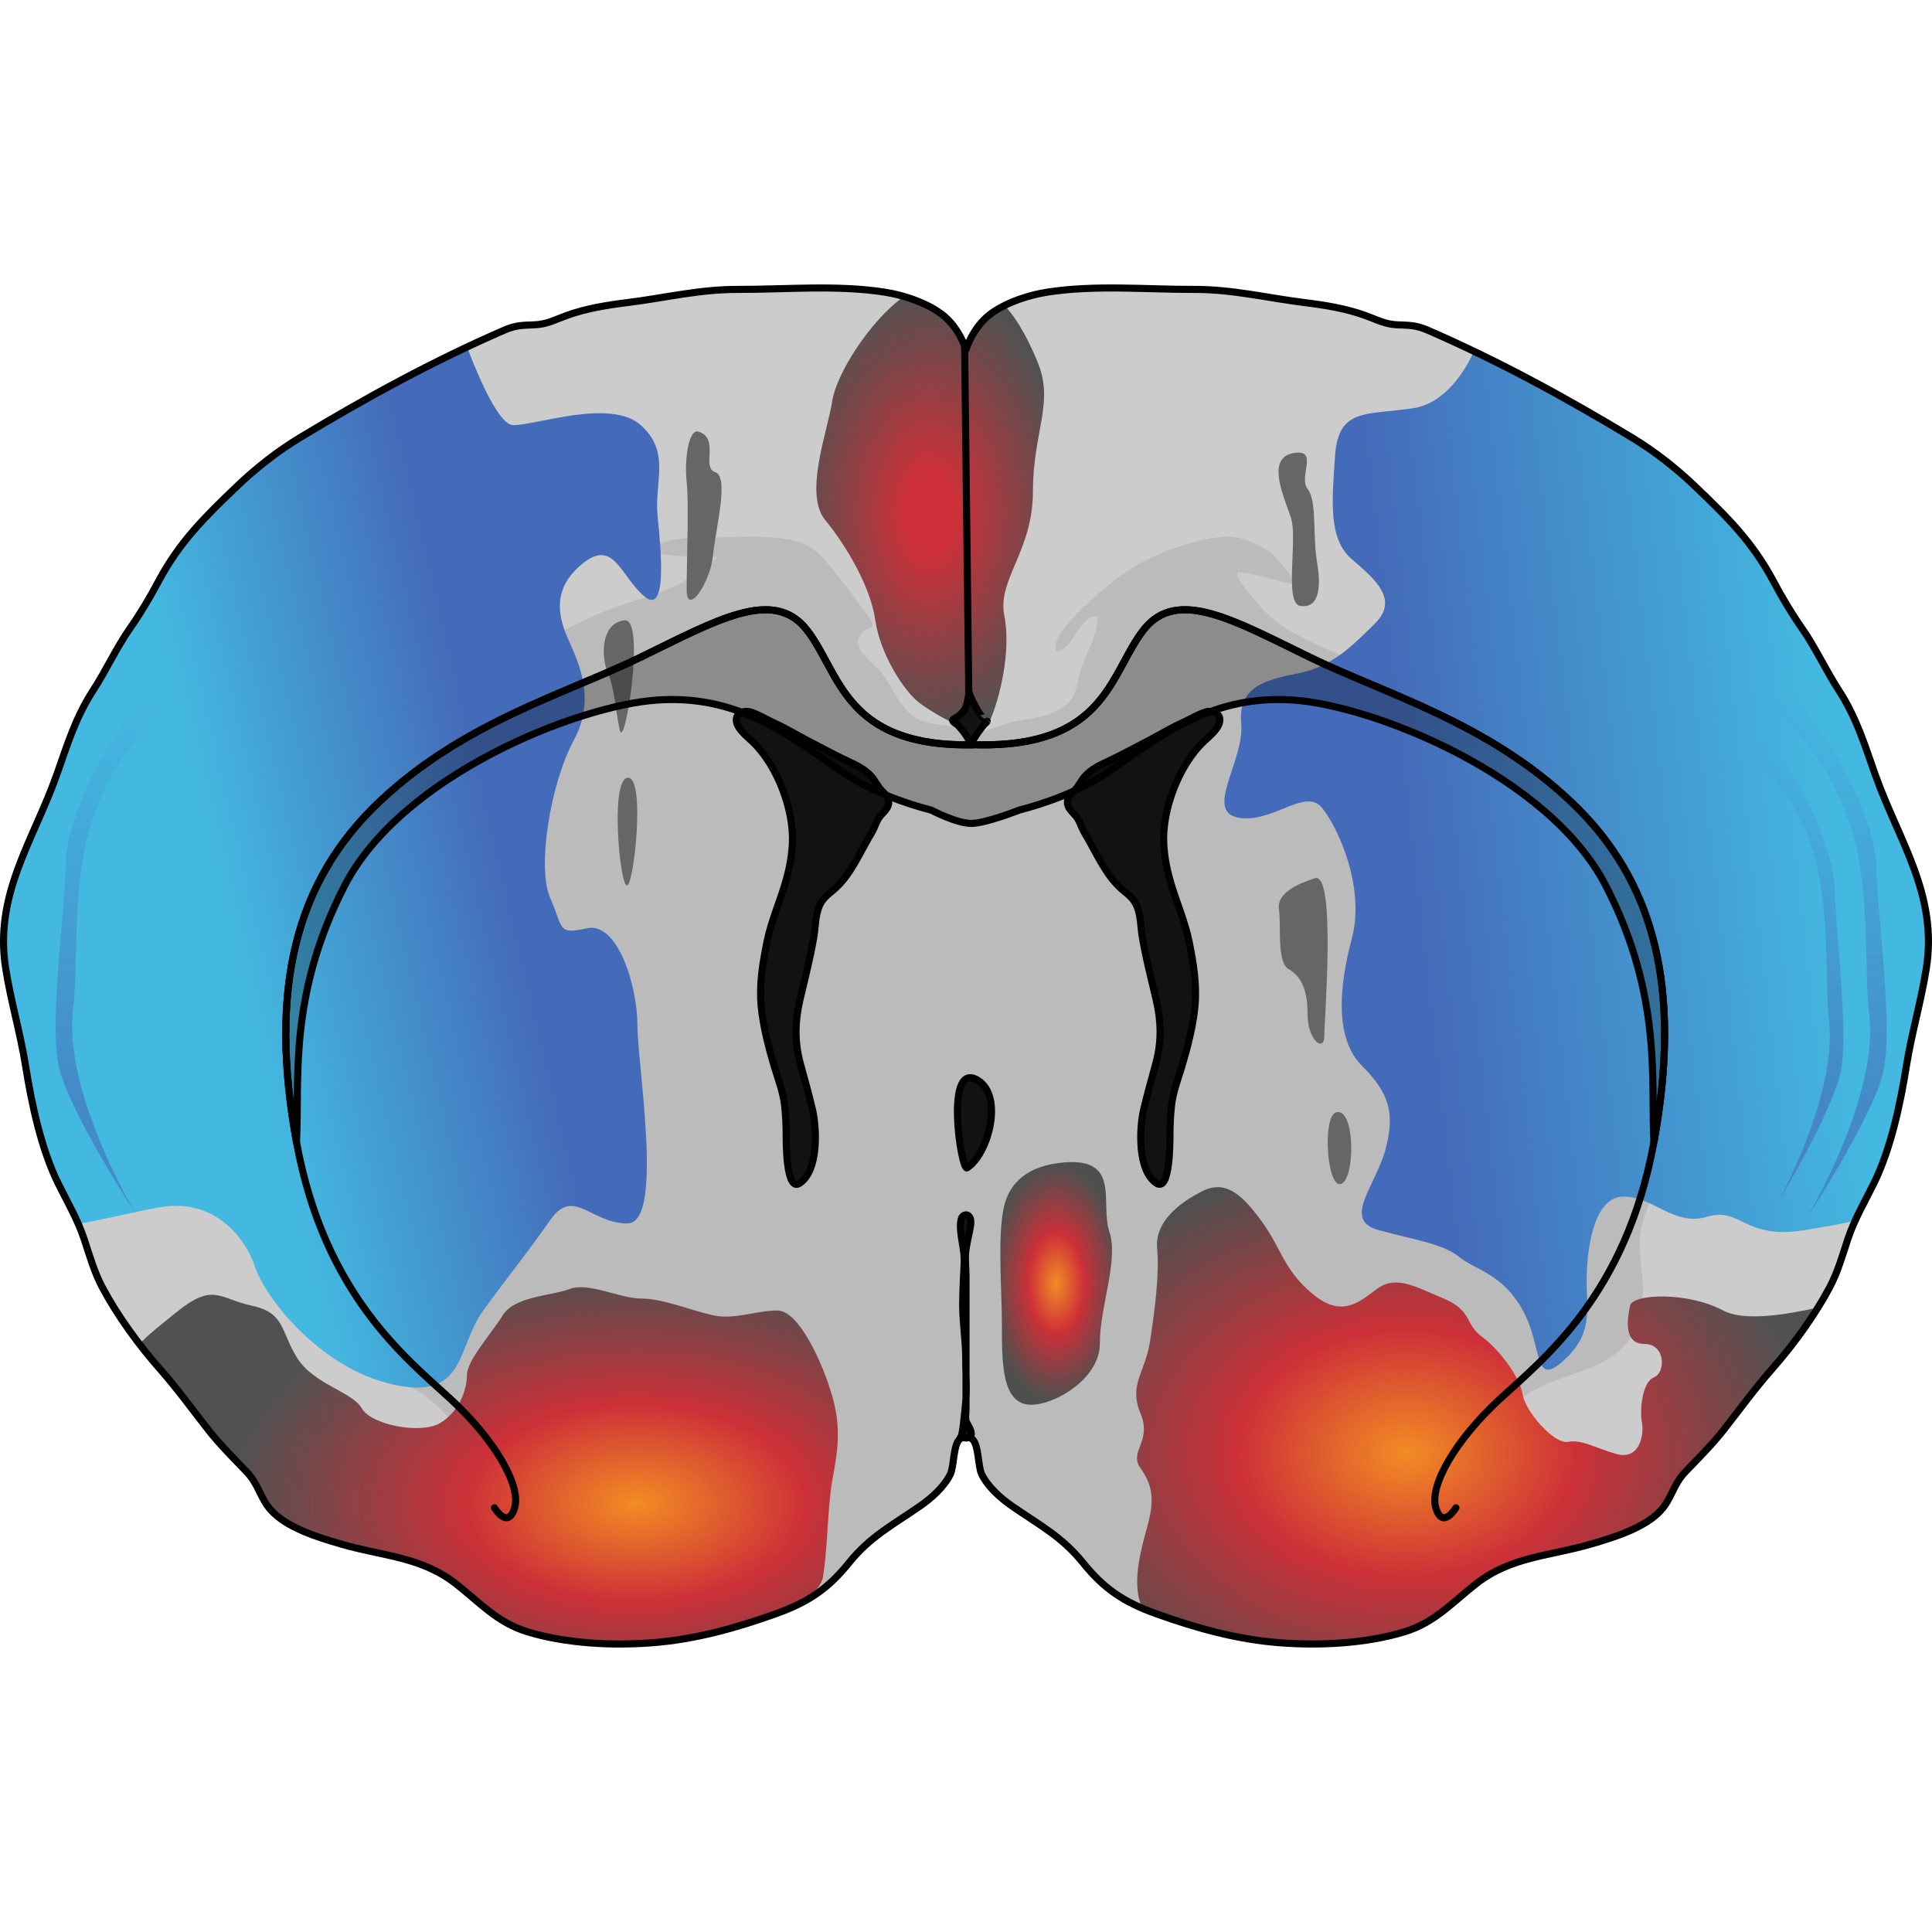
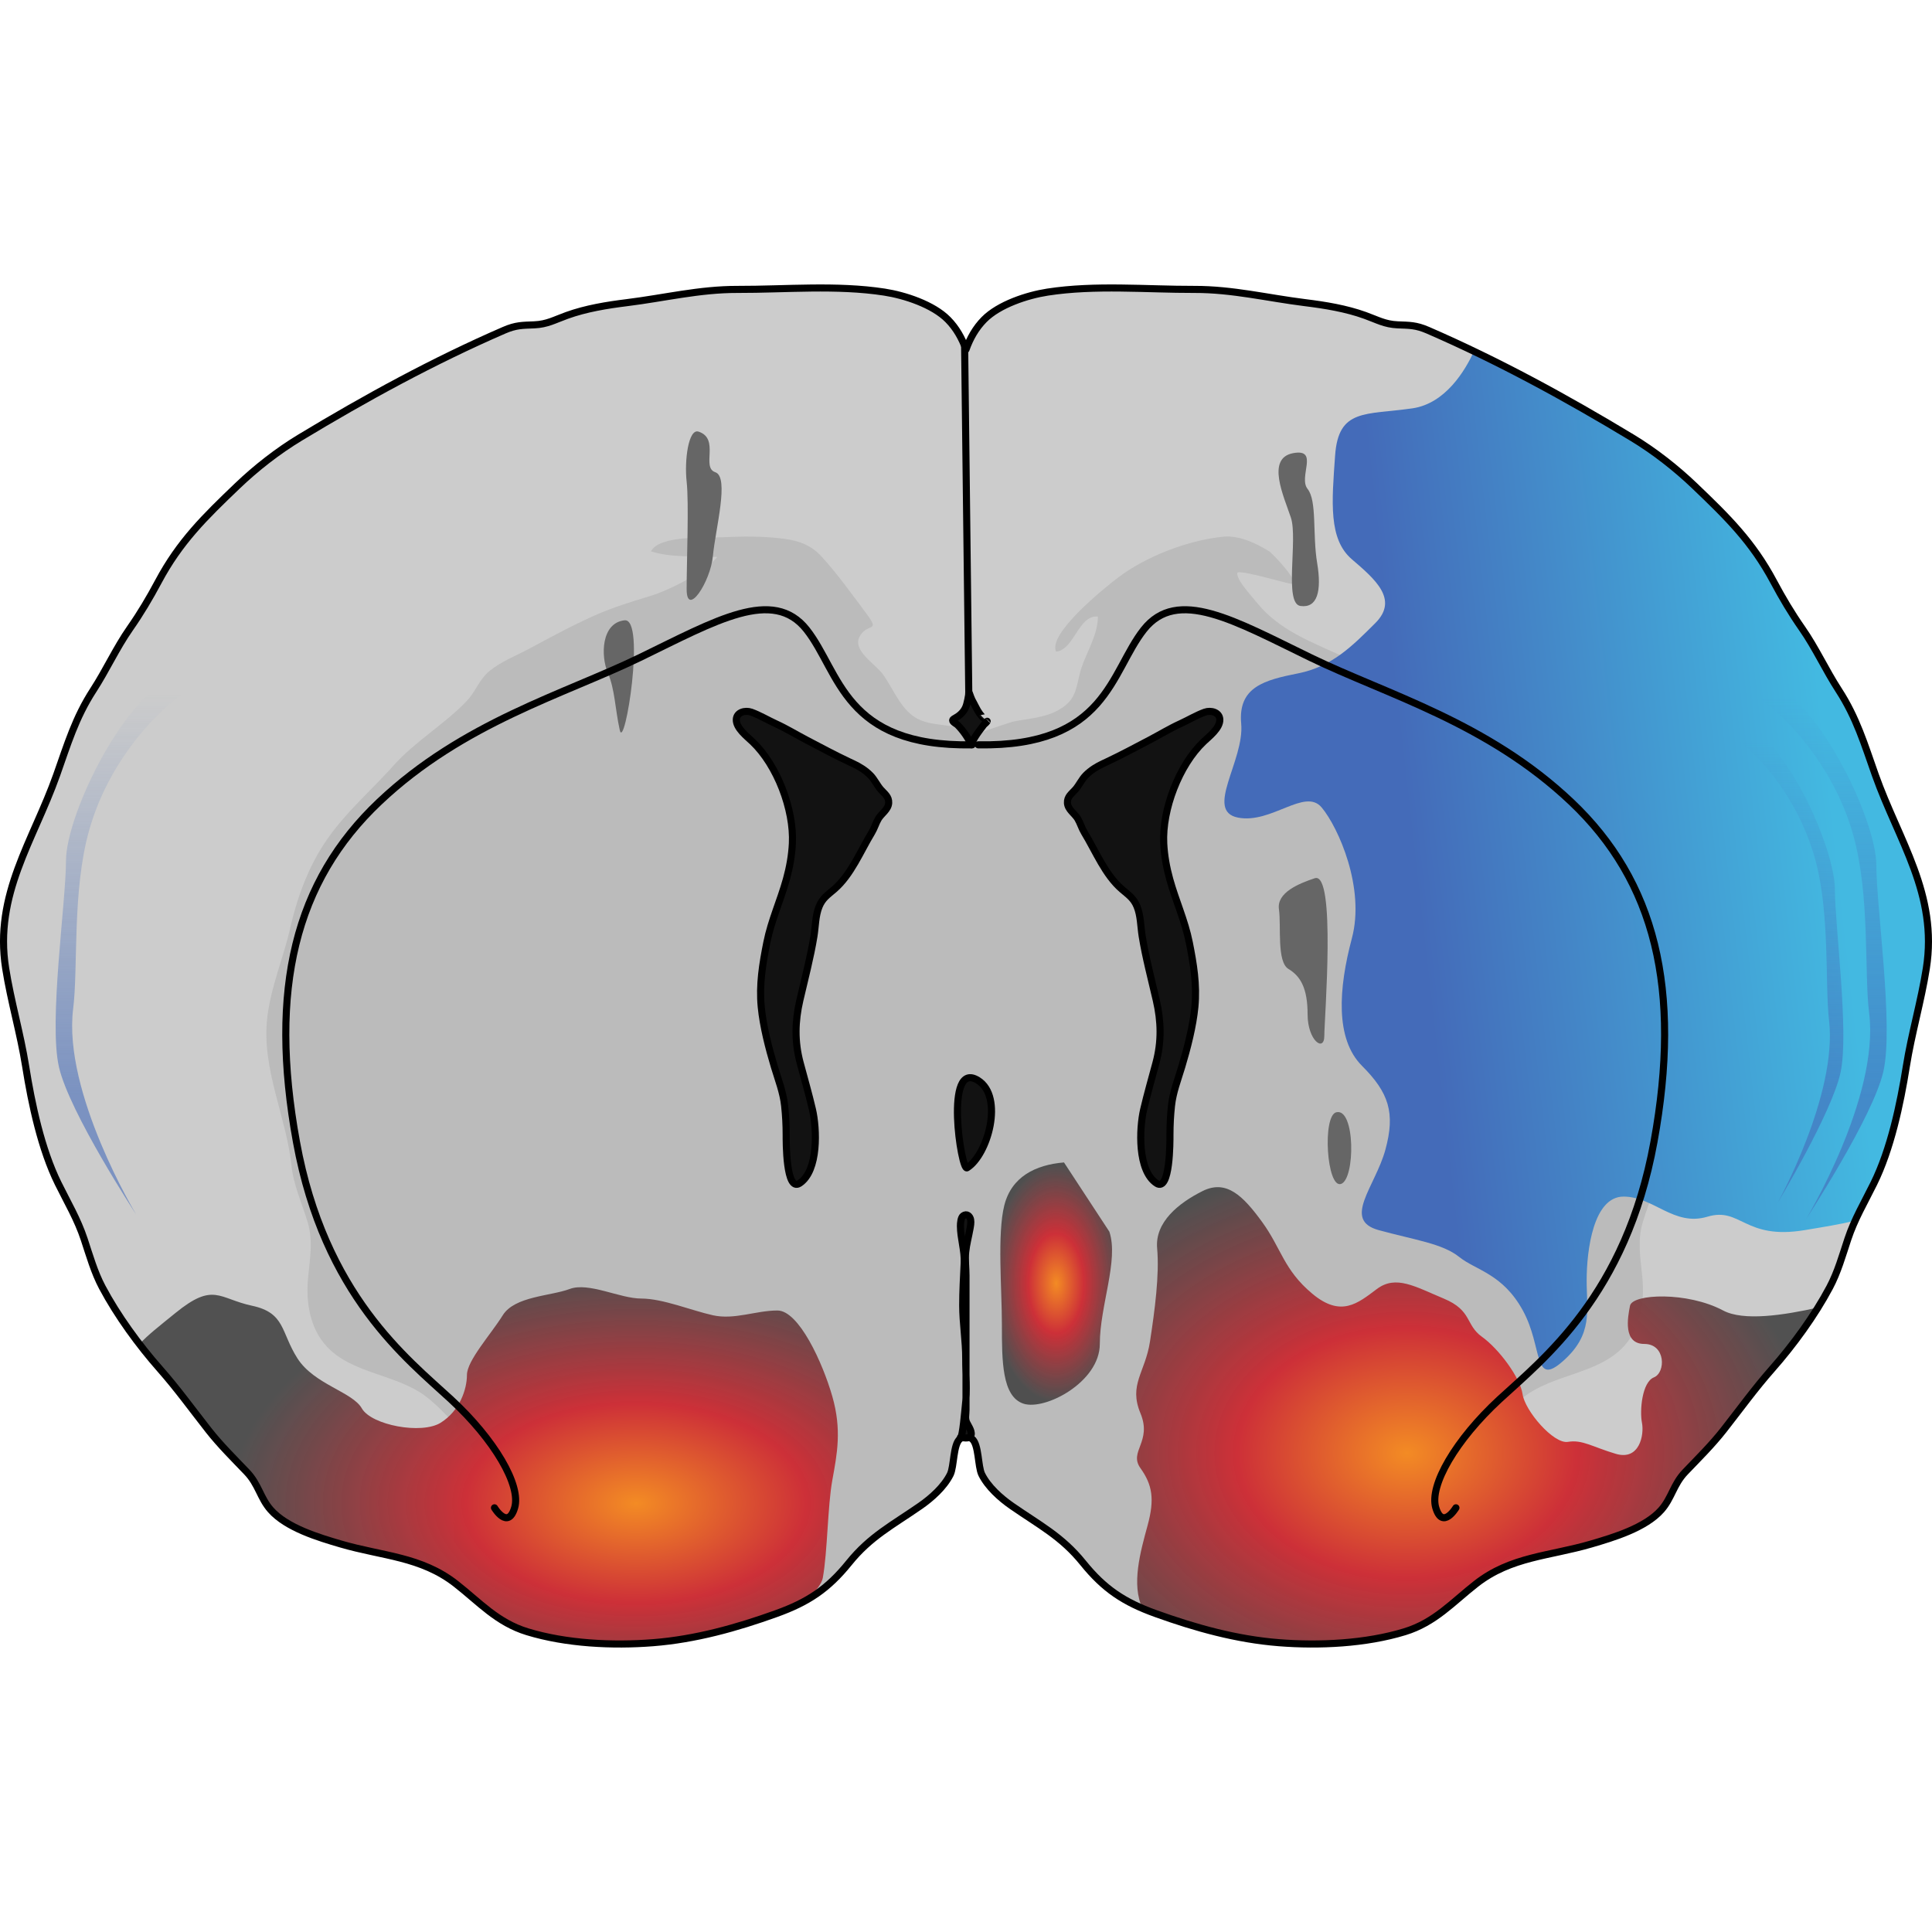
<svg xmlns="http://www.w3.org/2000/svg" version="1.1" id="Camada_1" width="800px" height="800px" viewBox="0 0 272.747 192.432" enable-background="new 0 0 272.747 192.432" xml:space="preserve">
  <g>
    <g>
      <path fill="#CCCCCC" d="M264.74,69.229c-1.537-4.334-2.635-8.056-5.168-11.963c-1.848-2.849-3.246-5.95-5.17-8.705    c-1.496-2.142-2.785-4.311-4.009-6.606c-3.011-5.645-6.552-9.11-11.147-13.506c-2.651-2.537-5.717-4.933-8.86-6.831    c-9.305-5.618-18.811-10.816-28.811-15.156c-1.688-0.732-2.601-0.691-4.262-0.761c-1.815-0.076-2.867-0.707-4.597-1.33    c-2.711-0.977-5.638-1.45-8.484-1.803c-5.312-0.66-10.221-1.881-15.597-1.868c-6.847,0.016-13.989-0.66-20.747,0.38    c-2.866,0.442-6.861,1.745-8.97,3.889c-1.162,1.182-1.979,2.618-2.545,4.212c-0.567-1.593-1.382-3.03-2.546-4.212    c-2.109-2.144-6.105-3.447-8.97-3.889c-6.758-1.04-13.901-0.364-20.746-0.38c-5.377-0.013-10.286,1.208-15.598,1.868    c-2.846,0.353-5.773,0.827-8.484,1.803c-1.73,0.623-2.782,1.254-4.597,1.33c-1.661,0.071-2.573,0.029-4.262,0.761    c-10.001,4.339-19.505,9.538-28.81,15.156c-3.143,1.898-6.21,4.294-8.86,6.831c-4.595,4.396-8.137,7.86-11.148,13.506    c-1.224,2.295-2.513,4.464-4.009,6.606c-1.925,2.754-3.324,5.855-5.17,8.705c-2.534,3.907-3.631,7.629-5.169,11.963    c-3.304,9.312-8.858,16.855-7.205,27.317c0.742,4.694,2.088,9.199,2.828,13.859c0.844,5.308,2.196,11.664,4.58,16.498    c1.322,2.681,2.738,5.051,3.681,7.893c0.758,2.288,1.42,4.642,2.556,6.783c2.122,3.994,5.157,8.157,8.133,11.527    c2.429,2.751,4.579,5.725,6.842,8.61c1.657,2.113,3.569,3.997,5.422,5.935c1.675,1.751,1.891,3.662,3.371,5.341    c2.253,2.553,6.751,3.901,9.922,4.829c5.867,1.715,11.29,1.755,16.222,5.608c3.324,2.597,5.822,5.469,10.081,6.771    c5.498,1.682,12.042,1.998,17.764,1.547c5.96-0.47,11.77-2.083,17.402-4.114c4.466-1.611,7.253-3.449,10.247-7.158    c3.023-3.745,6.138-5.308,10.084-8.052c1.584-1.102,3.339-2.671,4.217-4.429c0.558-1.117,0.392-4.254,1.382-5.027    c0.225-0.174,0.528-0.27,0.842-0.295c0.314,0.025,0.617,0.121,0.842,0.295c0.989,0.773,0.824,3.91,1.382,5.027    c0.878,1.759,2.632,3.328,4.215,4.429c3.946,2.743,7.062,4.306,10.084,8.052c2.994,3.708,5.781,5.547,10.247,7.158    c5.633,2.031,11.442,3.644,17.402,4.114c5.723,0.45,12.265,0.134,17.764-1.547c4.259-1.302,6.756-4.174,10.08-6.771    c4.932-3.854,10.355-3.892,16.222-5.608c3.171-0.928,7.669-2.275,9.922-4.829c1.48-1.679,1.696-3.589,3.371-5.341    c1.853-1.938,3.765-3.822,5.422-5.935c2.263-2.884,4.412-5.859,6.841-8.61c2.976-3.37,6.012-7.532,8.133-11.527    c1.137-2.14,1.799-4.495,2.556-6.783c0.943-2.842,2.359-5.212,3.681-7.893c2.384-4.835,3.736-11.19,4.58-16.498    c0.74-4.66,2.085-9.165,2.828-13.859C273.599,86.084,268.045,78.541,264.74,69.229z" />
      <path fill="#BBBBBB" d="M206.498,169.54c0.811-4.427,5.106-9.66,8.497-12.379c4.177-3.35,10.589-3.282,14.251-7.258    c2.386-2.593,2.928-6.241,2.615-9.658c-0.243-2.658-0.743-5.158,0.049-7.834c0.824-2.786,1.988-5.157,2.299-8.07    c0.732-6.879,4.224-13.616,3.419-20.767c-0.497-4.41-2.277-8.437-3.249-12.725c-0.833-3.676-2.111-7.401-4.057-10.719    c-5.686-9.696-14.892-15.949-24.796-20.786c-5.192-2.536-10.625-4.418-15.86-6.805c-4.342-1.98-9.07-3.713-12.137-7.514    c-0.747-0.925-2.966-3.276-2.872-4.287c0.058-0.614,7.206,1.542,7.677,1.53c1.42-0.038-2.815-4.374-3.083-4.542    c-1.901-1.194-4.313-2.345-6.593-2.114c-4.972,0.504-10.941,2.795-14.894,5.825c-1.883,1.444-9.857,7.852-8.674,10.4    c2.586-0.259,3.151-5.236,5.906-4.948c-0.008,2.878-1.97,5.483-2.606,8.236c-0.532,2.299-0.661,3.689-3.052,5.005    c-1.865,1.026-4.074,1.155-6.124,1.54c-0.454,0.084-5.81,1.835-5.541,2.056c-2.543-2.079-6.113-1.028-8.558-2.653    c-2.101-1.397-3.053-4.072-4.477-6.05c-1.014-1.41-4.312-3.31-3.3-5.285c1.028-2.007,2.996-0.564,1.042-3.181    c-2.033-2.72-4.061-5.578-6.347-8.092c-1.488-1.637-3.197-2.282-5.329-2.561c-2.893-0.377-5.775-0.359-8.707-0.216    c-2.228,0.108-8.898-0.339-10.101,1.99c3.026,0.954,6.146,0.598,9.373,0.795c-1.875,2.234-6.783,4.691-9.521,5.522    c-2.613,0.793-5.267,1.607-7.802,2.736c-3.155,1.405-6.224,3.075-9.27,4.709c-1.855,0.995-3.918,1.773-5.56,3.119    c-1.485,1.217-1.947,2.913-3.274,4.294c-3.167,3.293-7.202,5.616-10.26,9.033c-3.701,4.134-7.682,7.346-10.555,12.246    c-1.945,3.317-3.224,7.041-4.057,10.719c-0.972,4.288-2.752,8.315-3.248,12.725c-0.805,7.151,2.686,13.889,3.419,20.767    c0.31,2.913,1.475,5.284,2.3,8.07c0.791,2.676,0.291,5.176,0.048,7.834c-0.312,3.416,0.229,7.065,2.616,9.658    c3.661,3.976,10.074,3.908,14.251,7.258c3.391,2.719,7.686,7.952,8.497,12.379c0.407,2.22-1.527,7.379-4.611,5.3    c-0.125-0.084-0.239-0.191-0.348-0.311c0.409,2.053,0.161,6.352-1.705,7.457c0.734,0.414,1.459,0.884,2.171,1.442    c3.324,2.597,5.822,5.469,10.081,6.771c5.498,1.682,12.042,1.998,17.764,1.547c5.96-0.47,11.769-2.083,17.402-4.114    c4.466-1.611,7.253-3.449,10.247-7.158c3.023-3.745,6.138-5.308,10.084-8.052c1.584-1.102,3.339-2.671,4.217-4.429    c0.558-1.117,0.392-4.254,1.382-5.027c0.225-0.174,0.528-0.27,0.842-0.295c0.314,0.025,0.617,0.121,0.842,0.295    c0.989,0.773,0.824,3.91,1.382,5.027c0.878,1.759,2.632,3.328,4.215,4.429c3.946,2.743,7.062,4.306,10.084,8.052    c2.994,3.708,5.781,5.547,10.247,7.158c5.633,2.031,11.442,3.644,17.402,4.114c5.723,0.45,12.265,0.134,17.764-1.547    c4.259-1.302,6.756-4.174,10.08-6.771c1.275-0.996,2.583-1.733,3.921-2.315c-1.081-1.704-1.19-4.897-0.854-6.583    c-0.109,0.12-0.224,0.227-0.349,0.311C208.025,176.92,206.091,171.761,206.498,169.54z" />
      <linearGradient id="SVGID_1_" gradientUnits="userSpaceOnUse" x1="31.786" y1="89.594" x2="70.216" y2="80.58">
        <stop offset="0" style="stop-color:#43B9E1" />
        <stop offset="1" style="stop-color:#446BB9" />
      </linearGradient>
-       <path fill="url(#SVGID_1_)" d="M82.414,39.276c4.262-3.315,5.208,1.894,8.523,4.735s2.368-6.629,1.894-11.364    c-0.473-4.735,1.894-8.997-2.367-12.785c-4.262-3.788-14.679,0-17.994,0c-1.908,0-4.598-5.957-6.539-11.017    c-8.101,3.813-15.906,8.146-23.57,12.774c-3.143,1.898-6.21,4.294-8.86,6.831c-4.595,4.396-8.137,7.86-11.148,13.506    c-1.224,2.295-2.512,4.464-4.009,6.606c-1.925,2.754-3.324,5.855-5.17,8.705c-2.534,3.907-3.631,7.629-5.169,11.963    C4.701,78.541-0.852,86.084,0.8,96.546c0.742,4.694,2.087,9.199,2.828,13.858c0.845,5.308,2.196,11.664,4.581,16.498    c0.974,1.976,1.997,3.785,2.847,5.737c4.86-0.89,9.364-2.075,12.169-2.449c7.103-0.947,11.365,4.262,12.785,8.523    s8.997,14.206,19.414,16.573c10.417,2.368,8.997-5.209,12.785-10.417s6.156-8.05,9.47-12.785    c3.315-4.735,5.682,0.474,10.891,0.474c5.208,0,1.42-22.255,1.42-27.938c0-5.682-2.841-14.679-7.103-13.732    c-4.261,0.947-3.315,0-5.209-4.262s0-16.1,3.315-22.255c3.315-6.156,0.473-11.364-0.947-14.679S78.153,42.59,82.414,39.276z" />
      <linearGradient id="SVGID_00000026125001041371829370000016089343449294956680_" gradientUnits="userSpaceOnUse" x1="258.989" y1="76.164" x2="199.696" y2="82.867">
        <stop offset="0" style="stop-color:#43B9E1" />
        <stop offset="1" style="stop-color:#446BB9" />
      </linearGradient>
      <path fill="url(#SVGID_00000026125001041371829370000016089343449294956680_)" d="M259.572,57.266    c-1.847-2.849-3.246-5.95-5.17-8.705c-1.496-2.142-2.785-4.311-4.009-6.606c-3.011-5.645-6.552-9.11-11.147-13.506    c-2.65-2.537-5.717-4.933-8.859-6.831c-7.265-4.386-14.656-8.51-22.304-12.175c-1.233,2.692-4.02,7.38-8.709,8.05    c-6.629,0.947-10.417,0-10.891,6.629c-0.474,6.629-0.947,11.838,2.367,14.679c3.315,2.841,6.629,5.682,3.315,8.997    s-6.156,6.156-10.891,7.103c-4.735,0.947-8.523,1.894-8.05,7.103c0.473,5.209-5.209,12.311-0.474,13.258s9.47-4.262,11.838-1.421    c2.367,2.841,6.156,11.364,4.261,18.467c-1.894,7.103-2.367,14.206,1.421,17.994s4.735,6.629,3.314,11.838    c-1.42,5.209-6.156,9.944-0.947,11.364c5.208,1.421,8.997,1.894,11.364,3.788s6.156,2.368,8.997,7.576s1.421,10.891,5.682,7.103    c4.261-3.788,3.314-7.103,3.314-11.364s0.947-11.838,5.209-11.838s7.103,4.262,11.838,2.841c4.735-1.421,5.209,3.315,13.732,1.894    c2.541-0.423,4.949-0.808,7.137-1.335c0.805-1.773,1.733-3.453,2.627-5.267c2.384-4.835,3.736-11.19,4.58-16.498    c0.74-4.659,2.085-9.165,2.828-13.858c1.652-10.462-3.902-18.005-7.207-27.317C263.203,64.895,262.106,61.173,259.572,57.266z" />
      <g>
        <g>
          <path fill="#666666" d="M98.623,20.777c-1.43-0.477-2.023,4.046-1.686,7.08c0.337,3.034,0,11.126,0,15.172      s3.372-1.011,3.709-4.72c0.337-3.709,2.36-11.126,0.337-11.8C98.96,25.835,101.658,21.789,98.623,20.777z" />
          <path fill="#666666" d="M182.575,23.812c-3.868,0.703-1.349,6.069-0.337,9.103c1.011,3.034-1.011,12.138,1.349,12.475      c2.36,0.337,3.034-2.023,2.36-6.069s0-8.766-1.349-10.452C183.249,27.183,186.284,23.137,182.575,23.812z" />
          <path fill="#666666" d="M88.171,47.413c-3.317,0.369-3.372,5.057-2.36,7.417c1.011,2.36,1.011,5.057,1.686,8.092      S91.206,47.075,88.171,47.413z" />
        </g>
-         <path fill="#666666" d="M88.508,69.665c-2.359,0.59-1.011,15.172,0,15.172S91.206,68.991,88.508,69.665z" />
        <path fill="#666666" d="M185.609,83.825c-2.239,0.746-5.395,2.023-5.057,4.383s-0.337,7.417,1.349,8.429     c1.686,1.011,2.697,2.697,2.697,6.406s2.36,5.395,2.36,3.034C186.958,103.718,188.644,82.814,185.609,83.825z" />
        <path fill="#666666" d="M188.644,116.867c-1.99,0.497-1.349,10.789,0.674,10.115     C191.341,126.307,191.341,116.192,188.644,116.867z" />
      </g>
      <radialGradient id="SVGID_00000129918464115699860000000015485492754786185604_" cx="149.107" cy="141.027" r="9.323" gradientTransform="matrix(1 0 0 1.792 0 -111.704)" gradientUnits="userSpaceOnUse">
        <stop offset="0" style="stop-color:#F38B24" />
        <stop offset="0.419" style="stop-color:#CD3038" />
        <stop offset="1" style="stop-color:#444444;stop-opacity:0.9" />
      </radialGradient>
-       <path fill="url(#SVGID_00000129918464115699860000000015485492754786185604_)" d="M150.208,123.947    c-4.032,0.336-7.417,2.023-8.429,6.069c-1.011,4.046-0.337,11.8-0.337,16.858s0,10.115,3.034,11.126    c3.034,1.011,10.789-3.034,10.789-8.429c0-5.395,2.697-11.8,1.349-15.846C155.265,129.679,158.3,123.273,150.208,123.947z" />
+       <path fill="url(#SVGID_00000129918464115699860000000015485492754786185604_)" d="M150.208,123.947    c-4.032,0.336-7.417,2.023-8.429,6.069c-1.011,4.046-0.337,11.8-0.337,16.858s0,10.115,3.034,11.126    c3.034,1.011,10.789-3.034,10.789-8.429c0-5.395,2.697-11.8,1.349-15.846z" />
      <radialGradient id="SVGID_00000007396615764990235010000001667531189725191566_" cx="198.608" cy="164.941" r="57.071" gradientTransform="matrix(1 0 0 0.735 0 43.756)" gradientUnits="userSpaceOnUse">
        <stop offset="0" style="stop-color:#F38B24" />
        <stop offset="0.419" style="stop-color:#CD3038" />
        <stop offset="1" style="stop-color:#444444;stop-opacity:0.9" />
      </radialGradient>
      <path fill="url(#SVGID_00000007396615764990235010000001667531189725191566_)" d="M256.652,144.431    c-4.821,1.091-10.517,1.951-13.388,0.42c-5.057-2.697-12.812-2.36-13.149-0.674c-0.337,1.686-1.011,5.395,2.023,5.395    c3.034,0,3.034,4.046,1.349,4.72s-2.023,4.72-1.686,6.406c0.337,1.686-0.337,5.395-3.709,4.383s-4.72-2.023-6.743-1.686    c-2.023,0.337-6.069-4.383-6.406-6.743s-3.372-6.406-5.732-8.092s-1.349-3.709-5.395-5.395s-6.743-3.372-9.44-1.349    c-2.697,2.023-5.057,4.046-9.103,0.674c-4.046-3.372-4.383-6.406-7.08-10.115c-2.697-3.709-5.057-6.069-8.429-4.383    s-6.743,4.383-6.406,8.092s-0.337,8.766-1.011,13.149c-0.674,4.383-3.034,6.069-1.349,10.115c1.686,4.046-1.686,5.394,0,7.755    s2.023,4.383,1.011,8.092c-1.002,3.675-2.332,8.342-0.715,11.707c0.588,0.251,1.198,0.495,1.852,0.732    c5.632,2.031,11.442,3.644,17.402,4.114c5.723,0.45,12.265,0.134,17.764-1.547c4.259-1.302,6.756-4.174,10.08-6.771    c4.932-3.854,10.355-3.892,16.222-5.608c3.171-0.928,7.669-2.275,9.922-4.829c1.48-1.679,1.696-3.589,3.371-5.341    c1.853-1.938,3.765-3.822,5.422-5.935c2.263-2.884,4.413-5.859,6.842-8.61C252.441,150.533,254.744,147.499,256.652,144.431z" />
      <radialGradient id="SVGID_00000057131102330525397330000006326795349123786666_" cx="89.806" cy="172.101" r="57.294" gradientTransform="matrix(1 0 0 0.585 0 71.379)" gradientUnits="userSpaceOnUse">
        <stop offset="0" style="stop-color:#F38B24" />
        <stop offset="0.419" style="stop-color:#CD3038" />
        <stop offset="1" style="stop-color:#444444;stop-opacity:0.9" />
      </radialGradient>
      <path fill="url(#SVGID_00000057131102330525397330000006326795349123786666_)" d="M117.504,156.988    c-1.349-4.72-4.72-12.138-7.755-12.138c-3.034,0-6.069,1.349-9.103,0.674c-3.034-0.674-7.08-2.36-10.115-2.36    s-7.417-2.36-10.115-1.349s-7.755,1.011-9.44,3.709s-5.057,6.406-5.057,8.429s-1.012,5.057-3.709,6.743    c-2.697,1.686-9.777,0.337-11.126-2.023c-1.349-2.36-6.743-3.372-9.103-7.08c-2.36-3.709-1.686-6.406-6.406-7.417    s-5.395-3.372-10.789,1.011c-2.324,1.888-3.957,3.151-5.093,4.407c0.947,1.23,1.918,2.415,2.885,3.51    c2.429,2.751,4.579,5.725,6.842,8.61c1.657,2.113,3.569,3.997,5.422,5.935c1.675,1.751,1.891,3.662,3.371,5.341    c2.253,2.553,6.751,3.901,9.922,4.829c5.867,1.715,11.29,1.755,16.222,5.608c3.324,2.597,5.822,5.469,10.081,6.771    c5.498,1.682,12.042,1.998,17.763,1.547c5.961-0.47,11.77-2.083,17.402-4.114c1.652-0.596,3.072-1.224,4.36-1.966    c1.223-1.192,2.048-2.263,2.192-3.056c0.674-3.709,0.674-10.115,1.349-13.823C118.178,165.08,118.853,161.708,117.504,156.988z" />
      <radialGradient id="SVGID_00000010287671578901523690000005138760525657711271_" cx="131.322" cy="32.216" r="20.064" gradientTransform="matrix(1 0 0 1.597 0 -19.249)" gradientUnits="userSpaceOnUse">
        <stop offset="0.178" style="stop-color:#CD3038" />
        <stop offset="1" style="stop-color:#444444;stop-opacity:0.9" />
      </radialGradient>
-       <path fill="url(#SVGID_00000010287671578901523690000005138760525657711271_)" d="M146.499,11    c-1.059-2.571-2.527-5.682-4.674-8.031c-1.121,0.556-2.14,1.221-2.907,2.001c-1.163,1.182-1.979,2.618-2.545,4.212    c-0.567-1.593-1.382-3.03-2.545-4.212c-1.489-1.514-3.916-2.599-6.224-3.267c-4.878,3.49-9.531,10.994-10.1,14.691    c-0.674,4.383-4.046,13.149-1.011,16.858s6.406,9.44,7.08,14.161c0.674,4.72,4.046,10.115,6.406,11.8    c2.36,1.686,8.429,5.394,9.777,2.36c1.349-3.034,3.035-9.778,2.023-14.835c-1.011-5.057,4.046-9.103,4.046-17.532    C145.825,20.777,148.86,16.731,146.499,11z" />
      <g>
        <linearGradient id="SVGID_00000066510888689868000300000012054895049074216364_" gradientUnits="userSpaceOnUse" x1="246.815" y1="50.117" x2="246.815" y2="115.505">
          <stop offset="0.126" style="stop-color:#446BB9;stop-opacity:0" />
          <stop offset="0.997" style="stop-color:#446BB9;stop-opacity:0.6" />
        </linearGradient>
        <path fill="url(#SVGID_00000066510888689868000300000012054895049074216364_)" d="M227.28,33.949     c0,0,14.349,17.813,22.266,21.771c7.917,3.958,15.339,20.287,15.339,26.224c0,5.938,2.474,22.761,0.99,29.193     s-10.886,20.782-10.886,20.782s10.369-17.165,8.885-29.04c-0.722-5.777,0.153-16.611-2.245-25.146     c-2.532-9.011-8.425-15.66-12.573-18.86C241.198,52.812,233.218,42.856,227.28,33.949z" />
        <linearGradient id="SVGID_00000180354043746793486520000014725746672549538232_" gradientUnits="userSpaceOnUse" x1="-9495.597" y1="49.481" x2="-9495.597" y2="114.869" gradientTransform="matrix(-1 0 0 1 -9468.209 0)">
          <stop offset="0.126" style="stop-color:#446BB9;stop-opacity:0" />
          <stop offset="0.997" style="stop-color:#446BB9;stop-opacity:0.6" />
        </linearGradient>
        <path fill="url(#SVGID_00000180354043746793486520000014725746672549538232_)" d="M46.922,33.313     c0,0-14.349,17.813-22.266,21.771S9.318,75.371,9.318,81.308c0,5.938-2.474,22.761-0.99,29.193     c1.484,6.432,10.886,20.782,10.886,20.782s-10.369-17.165-8.885-29.04c0.722-5.777-0.153-16.611,2.245-25.146     c2.532-9.011,8.425-15.66,12.573-18.86C33.005,52.175,40.985,42.219,46.922,33.313z" />
        <linearGradient id="SVGID_00000114041144361416485220000007674269604623779995_" gradientUnits="userSpaceOnUse" x1="244.315" y1="57.187" x2="244.315" y2="115.081">
          <stop offset="0.126" style="stop-color:#446BB9;stop-opacity:0" />
          <stop offset="0.997" style="stop-color:#446BB9;stop-opacity:0.6" />
        </linearGradient>
        <path fill="url(#SVGID_00000114041144361416485220000007674269604623779995_)" d="M228.4,42.872c0,0,11.691,15.771,18.141,19.276     s12.497,17.962,12.497,23.219c0,5.257,2.016,20.152,0.806,25.847s-8.869,18.4-8.869,18.4s8.448-15.198,7.239-25.712     c-0.588-5.115,0.124-14.707-1.829-22.264c-2.063-7.978-6.864-13.865-10.244-16.698C239.739,59.573,233.238,50.758,228.4,42.872z" />
      </g>
      <path fill="none" stroke="#000000" stroke-linecap="round" stroke-linejoin="round" stroke-miterlimit="10" d="M264.74,69.229    c-1.537-4.334-2.635-8.056-5.168-11.963c-1.848-2.849-3.246-5.95-5.17-8.705c-1.496-2.142-2.785-4.311-4.009-6.606    c-3.011-5.645-6.552-9.11-11.147-13.506c-2.651-2.537-5.717-4.933-8.86-6.831c-9.305-5.618-18.811-10.816-28.811-15.156    c-1.688-0.732-2.601-0.691-4.262-0.761c-1.815-0.076-2.867-0.707-4.597-1.33c-2.711-0.977-5.638-1.45-8.484-1.803    c-5.312-0.66-10.221-1.881-15.597-1.868c-6.847,0.016-13.989-0.66-20.747,0.38c-2.866,0.442-6.861,1.745-8.97,3.889    c-1.162,1.182-1.979,2.618-2.545,4.212c-0.567-1.593-1.382-3.03-2.546-4.212c-2.109-2.144-6.105-3.447-8.97-3.889    c-6.758-1.04-13.901-0.364-20.746-0.38c-5.377-0.013-10.286,1.208-15.598,1.868c-2.846,0.353-5.773,0.827-8.484,1.803    c-1.73,0.623-2.782,1.254-4.597,1.33c-1.661,0.071-2.573,0.029-4.262,0.761c-10.001,4.339-19.505,9.538-28.81,15.156    c-3.143,1.898-6.21,4.294-8.86,6.831c-4.595,4.396-8.137,7.86-11.148,13.506c-1.224,2.295-2.513,4.464-4.009,6.606    c-1.925,2.754-3.324,5.855-5.17,8.705c-2.534,3.907-3.631,7.629-5.169,11.963c-3.304,9.312-8.858,16.855-7.205,27.317    c0.742,4.694,2.088,9.199,2.828,13.859c0.844,5.308,2.196,11.664,4.58,16.498c1.322,2.681,2.738,5.051,3.681,7.893    c0.758,2.288,1.42,4.642,2.556,6.783c2.122,3.994,5.157,8.157,8.133,11.527c2.429,2.751,4.579,5.725,6.842,8.61    c1.657,2.113,3.569,3.997,5.422,5.935c1.675,1.751,1.891,3.662,3.371,5.341c2.253,2.553,6.751,3.901,9.922,4.829    c5.867,1.715,11.29,1.755,16.222,5.608c3.324,2.597,5.822,5.469,10.081,6.771c5.498,1.682,12.042,1.998,17.764,1.547    c5.96-0.47,11.77-2.083,17.402-4.114c4.466-1.611,7.253-3.449,10.247-7.158c3.023-3.745,6.138-5.308,10.084-8.052    c1.584-1.102,3.339-2.671,4.217-4.429c0.558-1.117,0.392-4.254,1.382-5.027c0.225-0.174,0.528-0.27,0.842-0.295    c0.314,0.025,0.617,0.121,0.842,0.295c0.989,0.773,0.824,3.91,1.382,5.027c0.878,1.759,2.632,3.328,4.215,4.429    c3.946,2.743,7.062,4.306,10.084,8.052c2.994,3.708,5.781,5.547,10.247,7.158c5.633,2.031,11.442,3.644,17.402,4.114    c5.723,0.45,12.265,0.134,17.764-1.547c4.259-1.302,6.756-4.174,10.08-6.771c4.932-3.854,10.355-3.892,16.222-5.608    c3.171-0.928,7.669-2.275,9.922-4.829c1.48-1.679,1.696-3.589,3.371-5.341c1.853-1.938,3.765-3.822,5.422-5.935    c2.263-2.884,4.412-5.859,6.841-8.61c2.976-3.37,6.012-7.532,8.133-11.527c1.137-2.14,1.799-4.495,2.556-6.783    c0.943-2.842,2.359-5.212,3.681-7.893c2.384-4.835,3.736-11.19,4.58-16.498c0.74-4.66,2.085-9.165,2.828-13.859    C273.599,86.084,268.045,78.541,264.74,69.229z" />
      <path fill="none" stroke="#000000" stroke-linecap="round" stroke-linejoin="round" stroke-miterlimit="10" d="M69.807,172.704    c0,0,1.895,3.159,2.843,0c0.948-3.158-2.843-9.633-9.003-15.32c-6.159-5.685-17.846-14.689-21.794-36.325    c-3.949-21.637-0.159-36.8,11.686-48.013c11.845-11.212,26.06-15.162,36.799-20.373s18.795-9.951,23.533-3.948    c4.737,6.002,5.212,16.583,23.375,16.267" />
      <path fill="none" stroke="#000000" stroke-linecap="round" stroke-linejoin="round" stroke-miterlimit="10" d="M205.539,172.704    c0,0-1.895,3.159-2.843,0c-0.948-3.158,2.843-9.633,9.003-15.32c6.16-5.685,17.846-14.689,21.794-36.325    c3.949-21.637,0.159-36.8-11.686-48.013c-11.845-11.212-26.06-15.162-36.799-20.373s-18.795-9.951-23.533-3.948    c-4.737,6.002-5.212,16.583-23.374,16.267" />
      <g>
        <path fill="#121212" d="M119.883,67.388c-2.043-0.964-4.034-2.034-6.035-3.082c-1.445-0.758-2.841-1.614-4.328-2.292     c-1.121-0.512-2.306-1.223-3.456-1.634c-0.846-0.303-2.075-0.003-2.118,1.035c-0.049,1.21,1.509,2.398,2.278,3.128     c3.476,3.296,5.878,9.585,5.64,14.37c-0.086,1.717-0.387,3.39-0.847,5.049c-0.847,3.059-2.134,5.801-2.761,8.938     c-0.602,3.014-1.092,5.963-0.789,9.096c0.264,2.732,1.059,5.811,1.858,8.467c0.553,1.841,1.239,3.566,1.445,5.49     c0.147,1.373,0.216,2.718,0.216,4.112c0,0.894-0.045,8.11,1.898,6.824c2.694-1.783,2.443-7.721,1.815-10.408     c-0.519-2.225-1.152-4.4-1.739-6.601c-0.804-3.013-0.726-5.855-0.044-8.815c0.679-2.948,1.507-6.054,1.993-9.065     c0.224-1.388,0.199-2.901,0.736-4.203c0.484-1.176,1.227-1.637,2.129-2.415c2.368-2.042,3.694-5.373,5.29-7.997     c0.377-0.619,0.577-1.342,0.935-1.951c0.44-0.748,1.401-1.295,1.459-2.235c0.054-0.892-0.602-1.307-1.109-1.885     c-0.561-0.639-0.882-1.423-1.492-2.036c-0.697-0.7-1.552-1.233-2.446-1.645C120.237,67.553,120.06,67.472,119.883,67.388z" />
        <path fill="none" stroke="#000000" stroke-linecap="round" stroke-linejoin="round" stroke-miterlimit="10" d="M119.883,67.388     c-2.043-0.964-4.034-2.034-6.035-3.082c-1.445-0.758-2.841-1.614-4.328-2.292c-1.121-0.512-2.306-1.223-3.456-1.634     c-0.846-0.303-2.075-0.003-2.118,1.035c-0.049,1.21,1.509,2.398,2.278,3.128c3.476,3.296,5.878,9.585,5.64,14.37     c-0.086,1.717-0.387,3.39-0.847,5.049c-0.847,3.059-2.134,5.801-2.761,8.938c-0.602,3.014-1.092,5.963-0.789,9.096     c0.264,2.732,1.059,5.811,1.858,8.467c0.553,1.841,1.239,3.566,1.445,5.49c0.147,1.373,0.216,2.718,0.216,4.112     c0,0.894-0.045,8.11,1.898,6.824c2.694-1.783,2.443-7.721,1.815-10.408c-0.519-2.225-1.152-4.4-1.739-6.601     c-0.804-3.013-0.726-5.855-0.044-8.815c0.679-2.948,1.507-6.054,1.993-9.065c0.224-1.388,0.199-2.901,0.736-4.203     c0.484-1.176,1.227-1.637,2.129-2.415c2.368-2.042,3.694-5.373,5.29-7.997c0.377-0.619,0.577-1.342,0.935-1.951     c0.44-0.748,1.401-1.295,1.459-2.235c0.054-0.892-0.602-1.307-1.109-1.885c-0.561-0.639-0.882-1.423-1.492-2.036     c-0.697-0.7-1.552-1.233-2.446-1.645C120.237,67.553,120.06,67.472,119.883,67.388z" />
      </g>
      <g>
        <path fill="#121212" d="M156.27,67.388c2.043-0.964,4.034-2.034,6.035-3.082c1.445-0.758,2.841-1.614,4.328-2.292     c1.12-0.512,2.306-1.223,3.456-1.634c0.846-0.303,2.075-0.003,2.118,1.035c0.049,1.21-1.509,2.398-2.278,3.128     c-3.476,3.296-5.878,9.585-5.64,14.37c0.086,1.717,0.387,3.39,0.847,5.049c0.847,3.059,2.134,5.801,2.761,8.938     c0.602,3.014,1.092,5.963,0.789,9.096c-0.264,2.732-1.059,5.811-1.858,8.467c-0.554,1.841-1.239,3.566-1.445,5.49     c-0.147,1.373-0.216,2.718-0.216,4.112c0,0.894,0.045,8.11-1.898,6.824c-2.694-1.783-2.443-7.721-1.815-10.408     c0.52-2.225,1.152-4.4,1.739-6.601c0.804-3.013,0.726-5.855,0.045-8.815c-0.679-2.948-1.507-6.054-1.993-9.065     c-0.224-1.388-0.2-2.901-0.736-4.203c-0.484-1.176-1.227-1.637-2.129-2.415c-2.368-2.042-3.694-5.373-5.29-7.997     c-0.377-0.619-0.577-1.342-0.935-1.951c-0.44-0.748-1.402-1.295-1.46-2.235c-0.054-0.892,0.602-1.307,1.11-1.885     c0.561-0.639,0.882-1.423,1.492-2.036c0.697-0.7,1.552-1.233,2.446-1.645C155.916,67.553,156.093,67.472,156.27,67.388z" />
        <path fill="none" stroke="#000000" stroke-linecap="round" stroke-linejoin="round" stroke-miterlimit="10" d="M156.27,67.388     c2.043-0.964,4.034-2.034,6.035-3.082c1.445-0.758,2.841-1.614,4.328-2.292c1.12-0.512,2.306-1.223,3.456-1.634     c0.846-0.303,2.075-0.003,2.118,1.035c0.049,1.21-1.509,2.398-2.278,3.128c-3.476,3.296-5.878,9.585-5.64,14.37     c0.086,1.717,0.387,3.39,0.847,5.049c0.847,3.059,2.134,5.801,2.761,8.938c0.602,3.014,1.092,5.963,0.789,9.096     c-0.264,2.732-1.059,5.811-1.858,8.467c-0.554,1.841-1.239,3.566-1.445,5.49c-0.147,1.373-0.216,2.718-0.216,4.112     c0,0.894,0.045,8.11-1.898,6.824c-2.694-1.783-2.443-7.721-1.815-10.408c0.52-2.225,1.152-4.4,1.739-6.601     c0.804-3.013,0.726-5.855,0.045-8.815c-0.679-2.948-1.507-6.054-1.993-9.065c-0.224-1.388-0.2-2.901-0.736-4.203     c-0.484-1.176-1.227-1.637-2.129-2.415c-2.368-2.042-3.694-5.373-5.29-7.997c-0.377-0.619-0.577-1.342-0.935-1.951     c-0.44-0.748-1.402-1.295-1.46-2.235c-0.054-0.892,0.602-1.307,1.11-1.885c0.561-0.639,0.882-1.423,1.492-2.036     c0.697-0.7,1.552-1.233,2.446-1.645C155.916,67.553,156.093,67.472,156.27,67.388z" />
      </g>
      <path fill="#121212" d="M135.314,60.919c-0.127,0.093-0.263,0.179-0.404,0.259c-0.103,0.059-0.407,0.201-0.421,0.348    c-0.023,0.264,0.54,0.502,0.694,0.659c0.807,0.822,1.456,1.785,1.946,2.791c0.23-0.699,0.674-1.345,1.099-1.935    c0.197-0.274,0.416-0.565,0.629-0.837c0.15-0.191,0.413-0.333,0.507-0.539c-0.001,0.002-0.659-0.583-0.712-0.641    c-0.244-0.269-0.453-0.567-0.639-0.879c-0.106-0.179-0.204-0.362-0.294-0.55c-0.153-0.316-0.331-0.617-0.491-0.929    c-0.128-0.251-0.213-0.521-0.312-0.783c-0.041-0.109-0.079-0.235-0.152-0.328c-0.006,0.141-0.006,0.281-0.024,0.424    c-0.058,0.434-0.156,0.837-0.263,1.261C136.293,59.961,135.884,60.505,135.314,60.919z" />
      <path fill="none" stroke="#000000" stroke-linecap="round" stroke-linejoin="round" stroke-miterlimit="10" d="M135.314,60.919    c-0.127,0.093-0.263,0.179-0.404,0.259c-0.103,0.059-0.407,0.201-0.421,0.348c-0.023,0.264,0.54,0.502,0.694,0.659    c0.807,0.822,1.456,1.785,1.946,2.791c0.23-0.699,0.674-1.345,1.099-1.935c0.197-0.274,0.416-0.565,0.629-0.837    c0.15-0.191,0.413-0.333,0.507-0.539c-0.001,0.002-0.659-0.583-0.712-0.641c-0.244-0.269-0.453-0.567-0.639-0.879    c-0.106-0.179-0.204-0.362-0.294-0.55c-0.153-0.316-0.331-0.617-0.491-0.929c-0.128-0.251-0.213-0.521-0.312-0.783    c-0.041-0.109-0.079-0.235-0.152-0.328c-0.006,0.141-0.006,0.281-0.024,0.424c-0.058,0.434-0.156,0.837-0.263,1.261    C136.293,59.961,135.884,60.505,135.314,60.919z" />
-       <path opacity="0.25" d="M221.807,73.047c-11.845-11.212-26.06-15.162-36.799-20.373s-18.795-9.951-23.533-3.948    c-4.606,5.835-5.187,15.998-21.913,16.265h-3.776c-16.727-0.267-17.307-10.43-21.914-16.265    c-4.738-6.002-12.793-1.264-23.533,3.948s-24.954,9.16-36.799,20.373s-15.635,26.375-11.686,48.013    c0.474-8.37-1.28-20.519,6.79-36.167c8.07-15.649,32.85-25.428,44.064-26.217c11.214-0.789,18.162,4.58,25.902,9.951    c4.23,2.935,9.213,4.641,12.863,5.586c0,0,3.563,1.874,5.625,1.874c2.061,0,6.775-1.874,6.775-1.874    c3.651-0.945,8.634-2.651,12.863-5.586c7.739-5.371,14.689-10.741,25.902-9.951c11.213,0.789,35.993,10.569,44.064,26.217    c8.069,15.648,6.315,27.798,6.79,36.167C237.442,99.422,233.652,84.26,221.807,73.047z" />
-       <path fill="none" stroke="#000000" stroke-linecap="round" stroke-linejoin="round" stroke-miterlimit="10" d="M221.807,73.047    c-11.845-11.212-26.06-15.162-36.799-20.373s-18.795-9.951-23.533-3.948c-4.606,5.835-5.187,15.998-21.913,16.265h-3.776    c-16.727-0.267-17.307-10.43-21.914-16.265c-4.738-6.002-12.793-1.264-23.533,3.948s-24.954,9.16-36.799,20.373    s-15.635,26.375-11.686,48.013c0.474-8.37-1.28-20.519,6.79-36.167c8.07-15.649,32.85-25.428,44.064-26.217    c11.214-0.789,18.162,4.58,25.902,9.951c4.23,2.935,9.213,4.641,12.863,5.586c0,0,3.563,1.874,5.625,1.874    c2.061,0,6.775-1.874,6.775-1.874c3.651-0.945,8.634-2.651,12.863-5.586c7.739-5.371,14.689-10.741,25.902-9.951    c11.213,0.789,35.993,10.569,44.064,26.217c8.069,15.648,6.315,27.798,6.79,36.167C237.442,99.422,233.652,84.26,221.807,73.047z" />
      <line fill="none" stroke="#000000" stroke-linecap="round" stroke-linejoin="round" stroke-miterlimit="10" x1="136.764" y1="57.555" x2="136.179" y2="8.669" />
    </g>
    <path fill="#121212" d="M136.374,147.393c0-2.488,0-4.975,0-7.464c0-1.097-0.153-2.247-0.045-3.326   c0.111-1.103,0.409-2.175,0.604-3.263c0.073-0.403,0.174-0.888,0.094-1.322c-0.091-0.488-0.544-0.917-1.067-0.521   c-0.309,0.234-0.376,1.008-0.374,1.423c0.004,1.755,0.62,3.46,0.532,5.235c-0.098,1.982-0.211,3.983-0.211,5.968   c0,2.511,0.438,5.031,0.427,7.544c-0.009,2.233,0.217,4.48-0.061,6.706c-0.046,0.369-0.379,4.457-0.678,4.374   c0.326,0.091,1.176,0.206,1.395-0.098c0.417-0.576-0.285-1.471-0.518-1.983c-0.269-0.592-0.098-1.122-0.098-1.76   c0-1.125,0-2.249,0-3.375C136.374,152.82,136.374,150.106,136.374,147.393z" />
    <path fill="none" stroke="#000000" stroke-linecap="round" stroke-linejoin="round" stroke-miterlimit="10" d="M136.374,147.393   c0-2.488,0-4.975,0-7.464c0-1.097-0.153-2.247-0.045-3.326c0.111-1.103,0.409-2.175,0.604-3.263   c0.073-0.403,0.174-0.888,0.094-1.322c-0.091-0.488-0.544-0.917-1.067-0.521c-0.309,0.234-0.376,1.008-0.374,1.423   c0.004,1.755,0.62,3.46,0.532,5.235c-0.098,1.982-0.211,3.983-0.211,5.968c0,2.511,0.438,5.031,0.427,7.544   c-0.009,2.233,0.217,4.48-0.061,6.706c-0.046,0.369-0.379,4.457-0.678,4.374c0.326,0.091,1.176,0.206,1.395-0.098   c0.417-0.576-0.285-1.471-0.518-1.983c-0.269-0.592-0.098-1.122-0.098-1.76c0-1.125,0-2.249,0-3.375   C136.374,152.82,136.374,150.106,136.374,147.393z" />
    <path fill="#121212" d="M138.063,112.364c3.696,2.32,1.399,10.514-1.545,12.344C135.696,125.219,133.253,109.353,138.063,112.364z" />
    <path fill="none" stroke="#000000" stroke-linecap="round" stroke-linejoin="round" stroke-miterlimit="10" d="M138.063,112.364   c3.696,2.32,1.399,10.514-1.545,12.344C135.696,125.219,133.253,109.353,138.063,112.364z" />
  </g>
</svg>